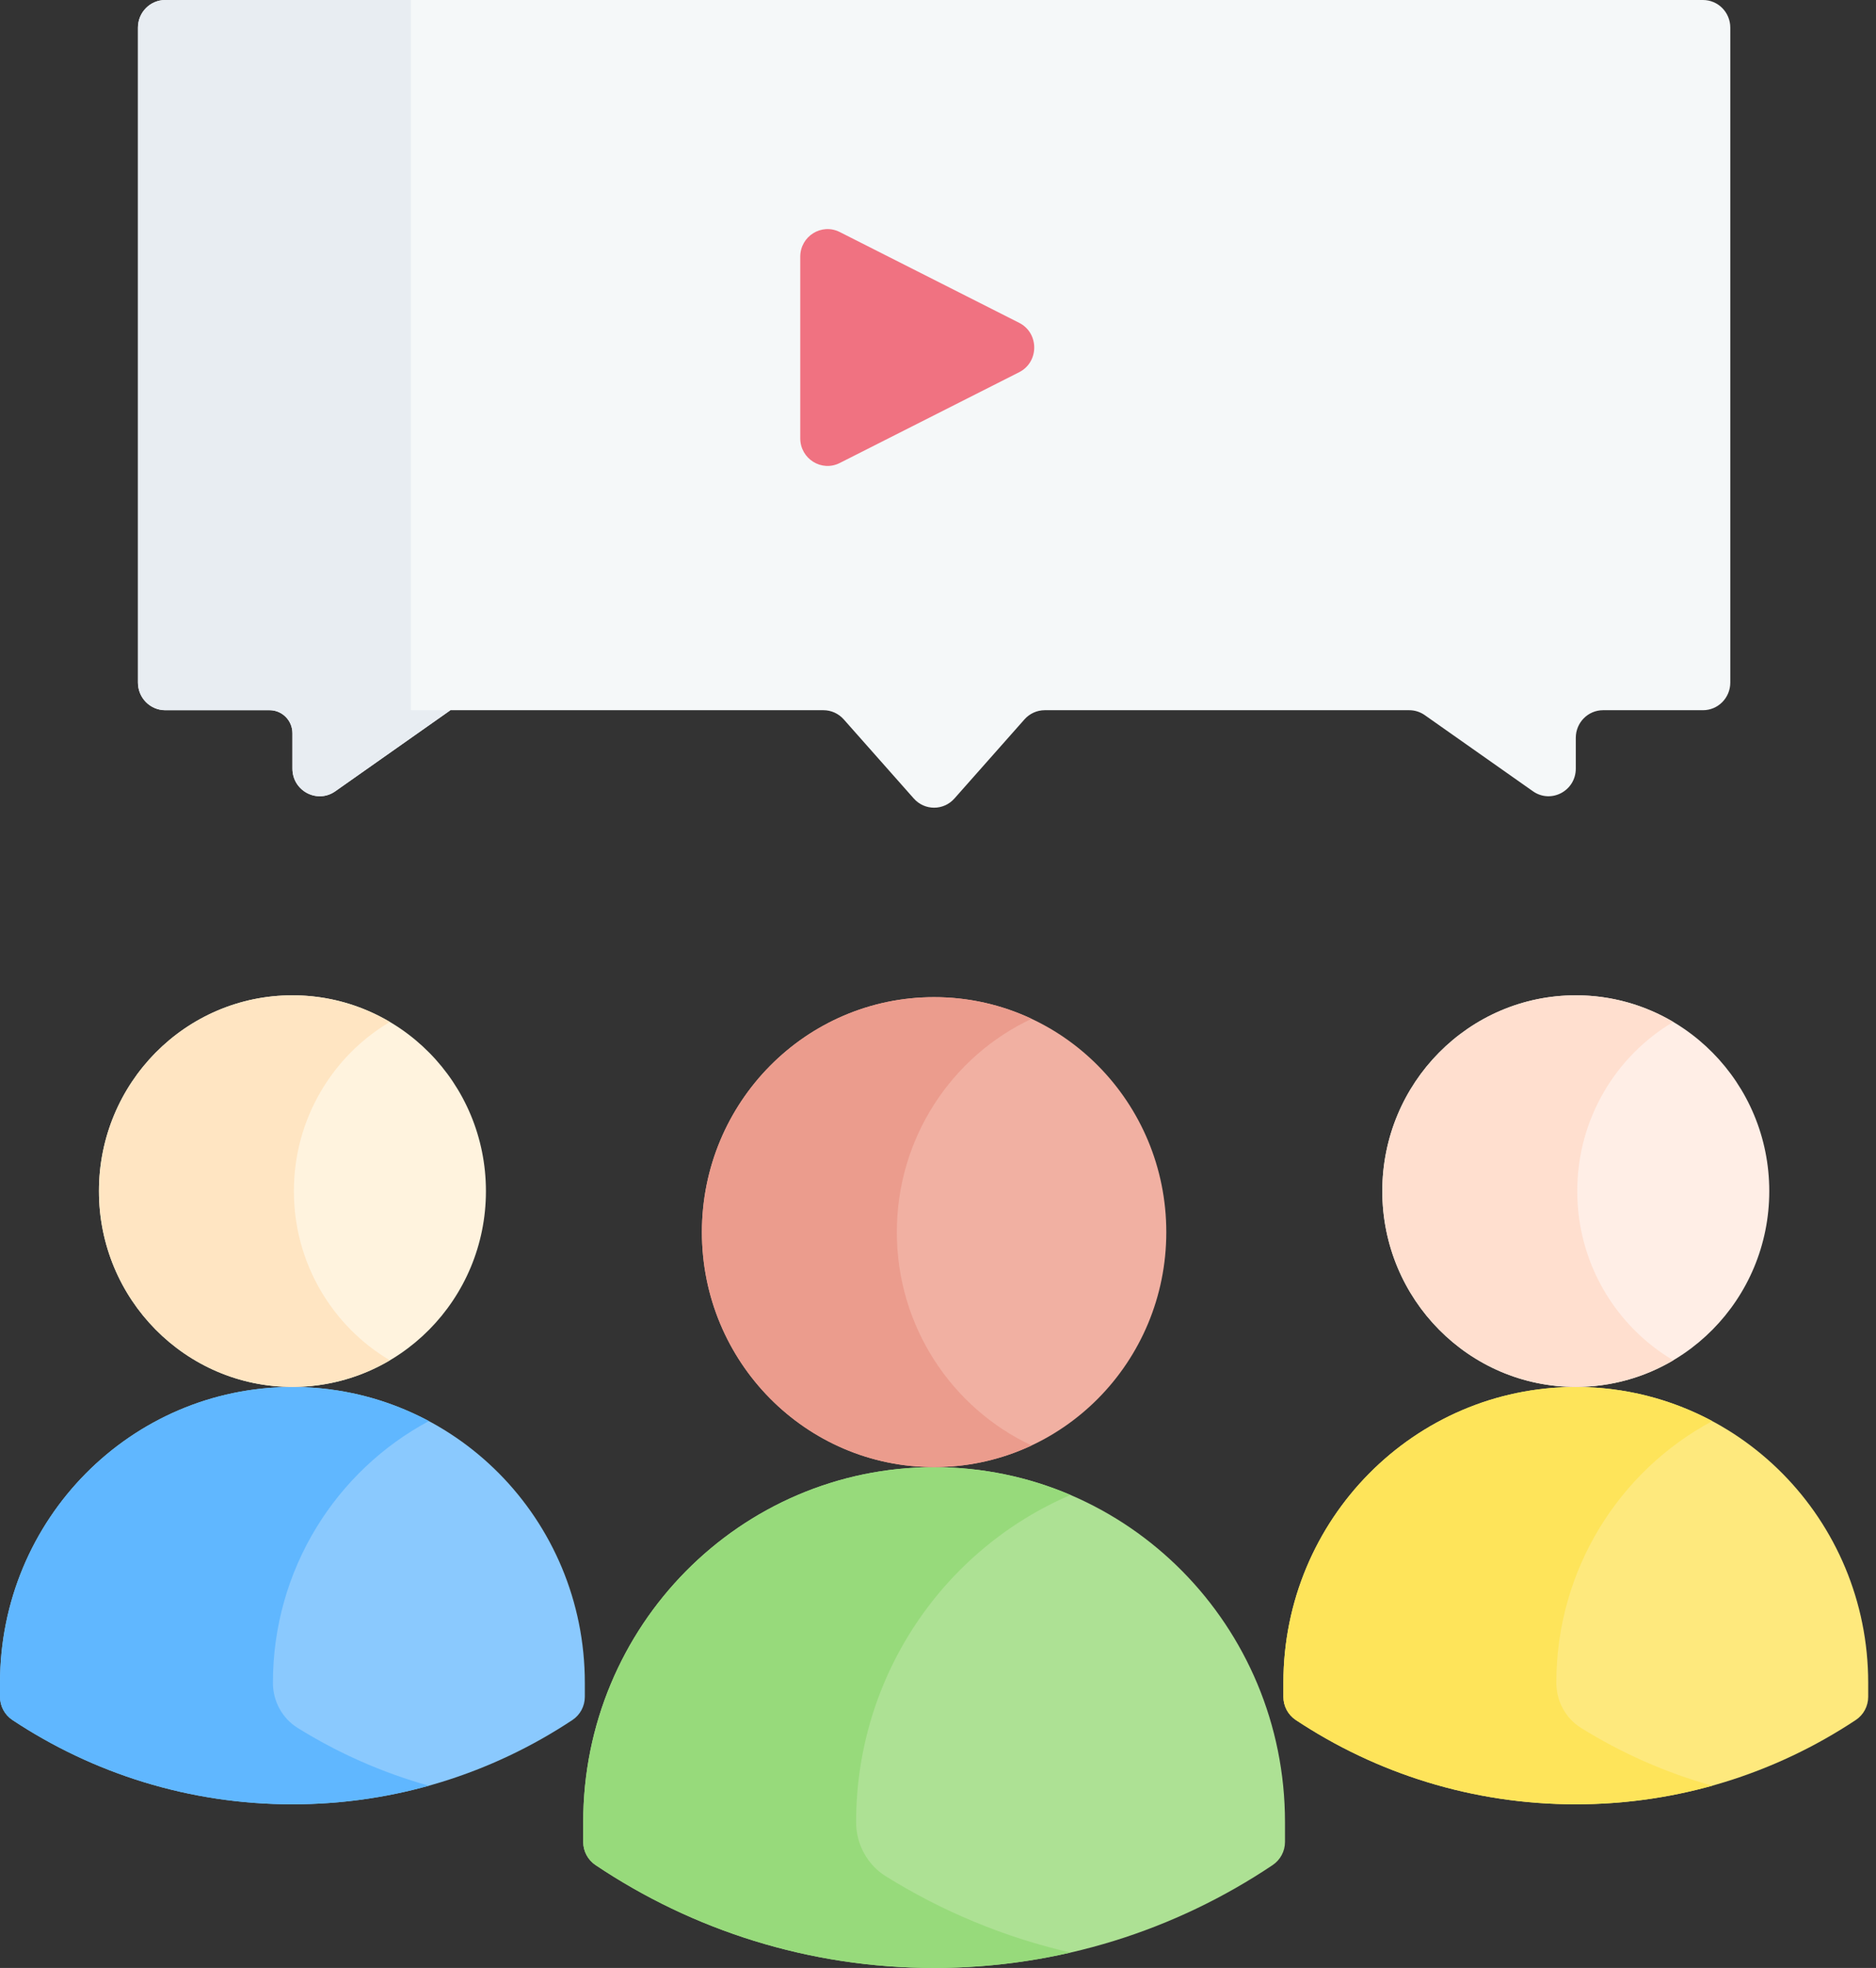
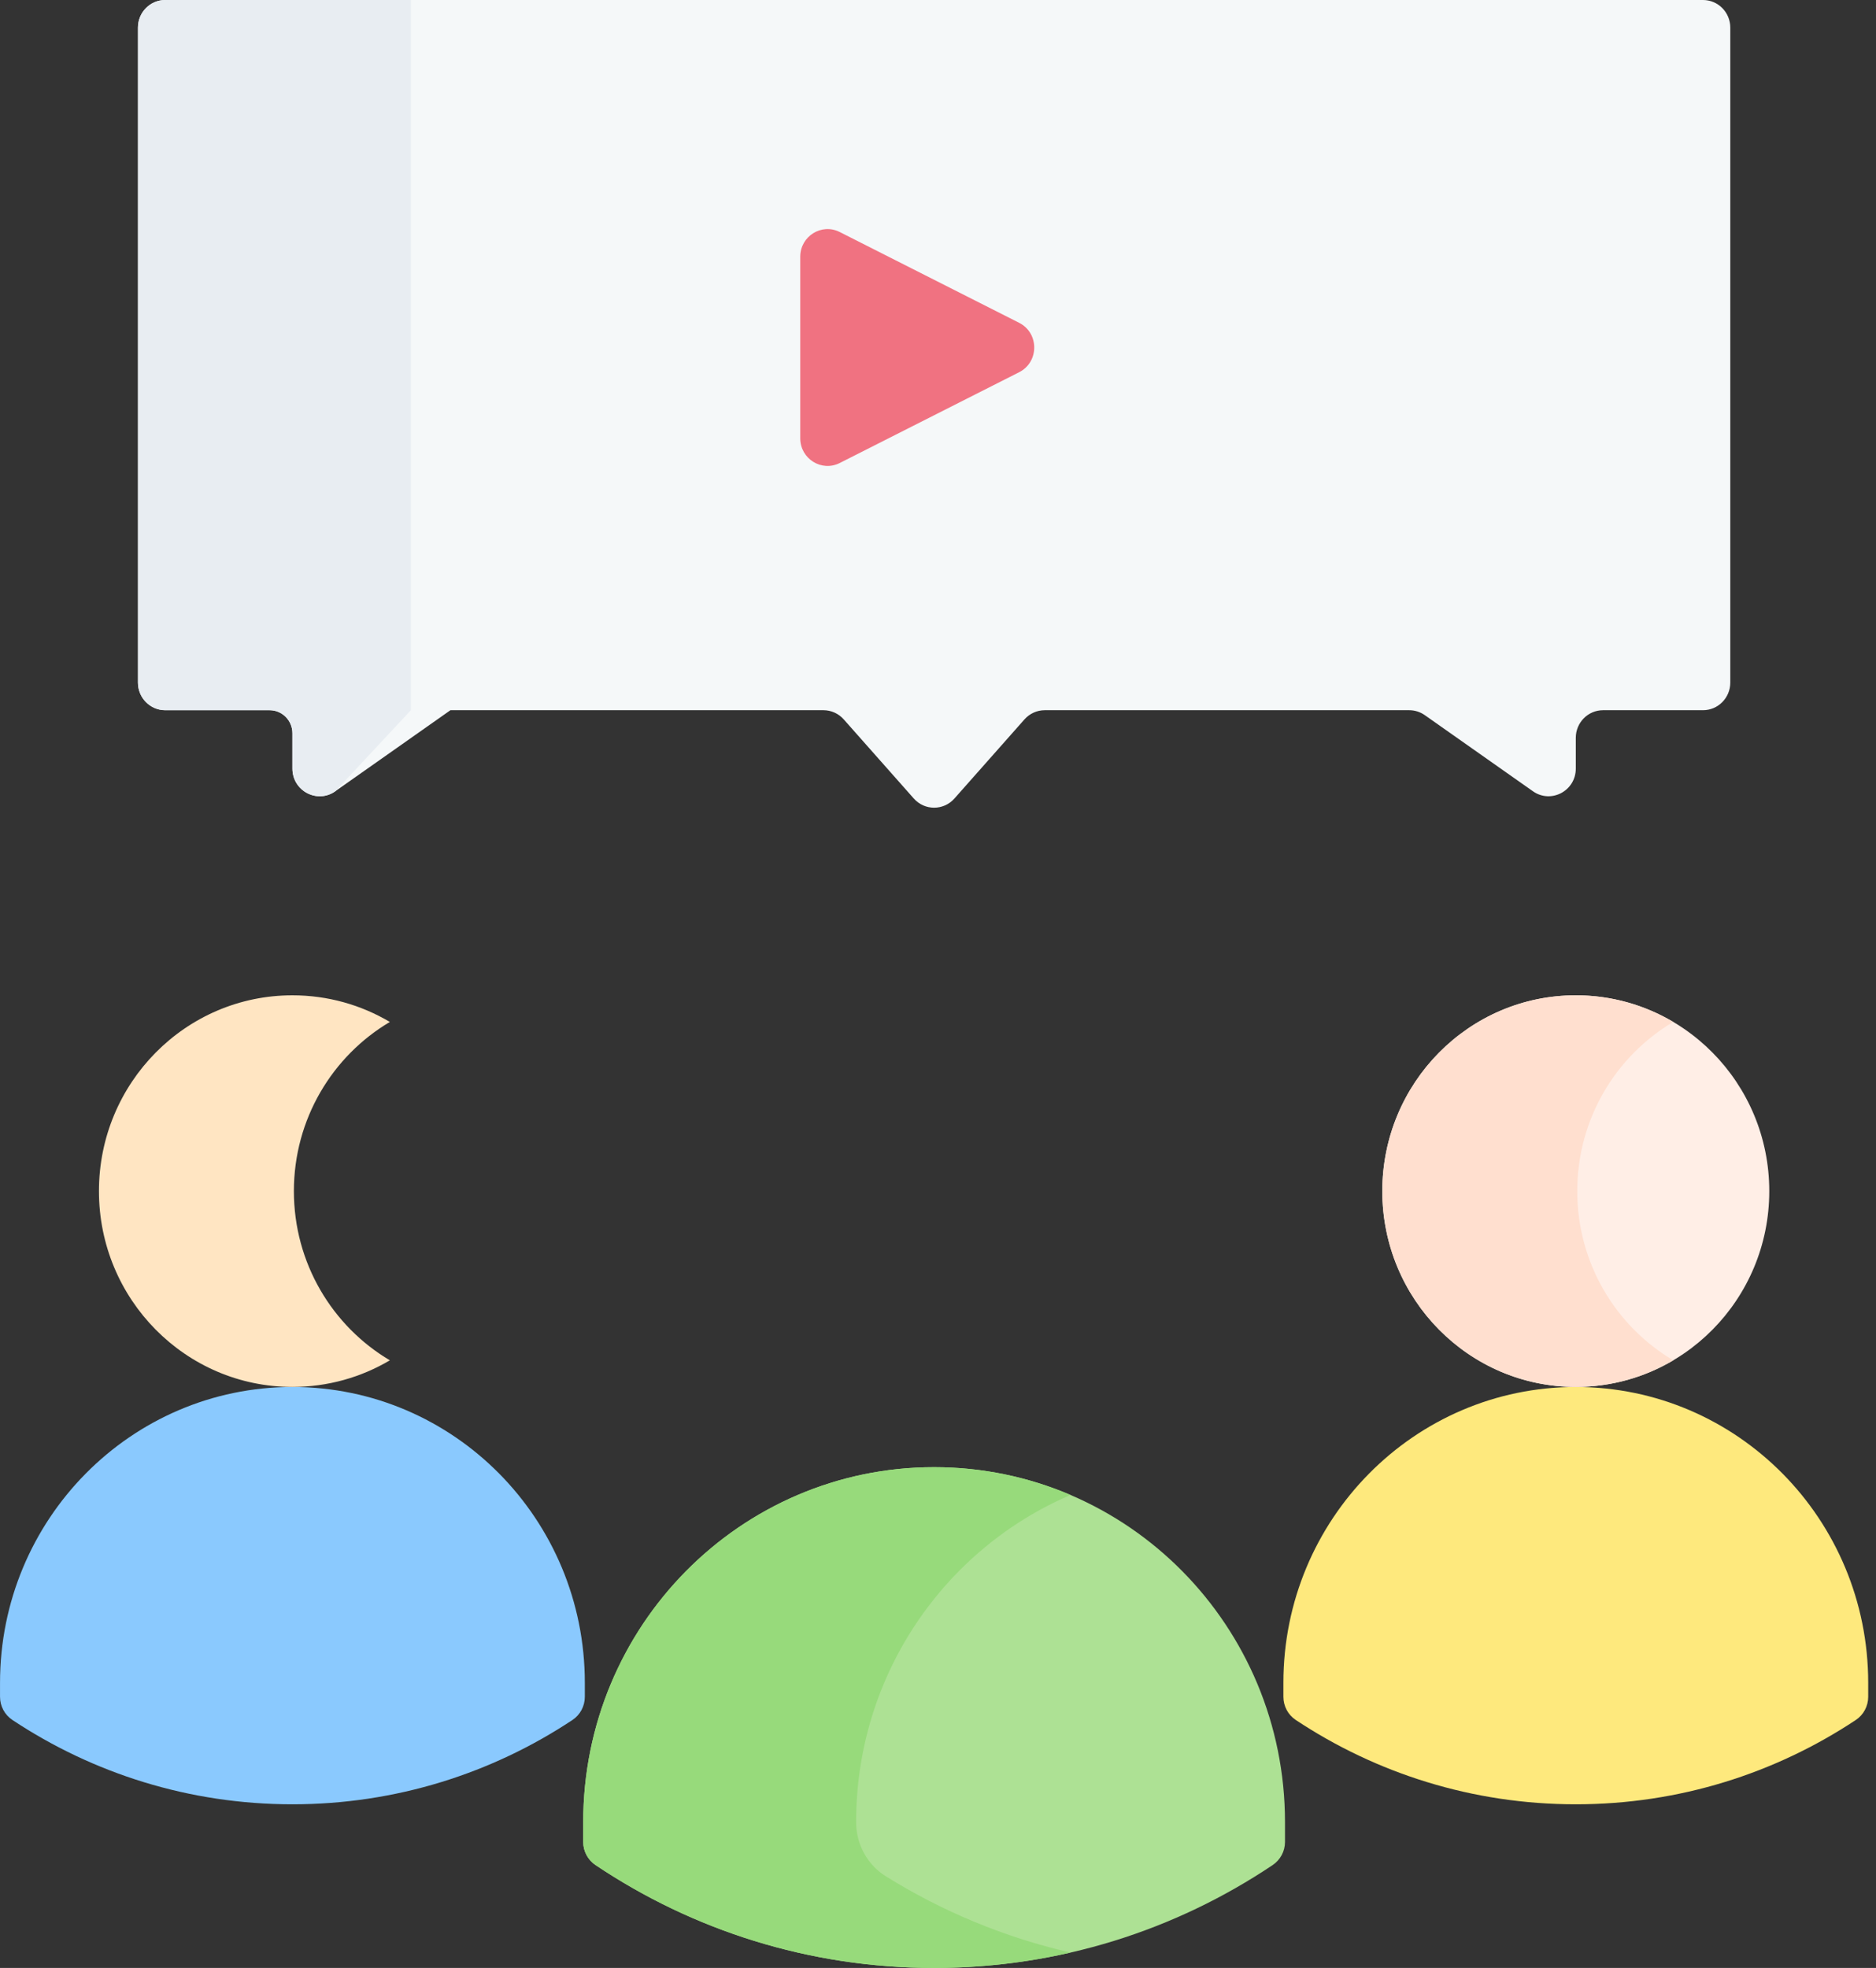
<svg xmlns="http://www.w3.org/2000/svg" width="82" height="86" viewBox="0 0 82 86" fill="none">
  <rect x="0" y="0" width="82" height="86" fill="#333333" stroke="none" />
  <path d="M56.167 79.629V80.493C56.167 80.901 55.962 81.28 55.626 81.505C51.384 84.348 46.298 85.999 40.83 85.999C35.362 85.999 30.276 84.348 26.034 81.505C25.697 81.28 25.492 80.901 25.492 80.493V79.629C25.492 71.061 32.358 64.115 40.83 64.115C45.067 64.115 48.898 65.85 51.676 68.658C54.451 71.466 56.167 75.345 56.167 79.629Z" fill="#ADE194" />
  <path d="M38.718 81.993C41.176 83.524 43.896 84.662 46.794 85.326C44.875 85.767 42.88 86 40.83 86C35.362 86 30.275 84.348 26.033 81.505C25.697 81.279 25.492 80.901 25.492 80.493V79.629C25.492 71.061 32.358 64.115 40.83 64.115C42.944 64.115 44.96 64.547 46.794 65.33C41.286 67.686 37.421 73.201 37.421 79.629C37.421 80.591 37.909 81.489 38.718 81.993Z" fill="#97DA7B" />
  <path d="M25.563 73.54V74.15C25.563 74.558 25.36 74.939 25.023 75.163C21.506 77.495 17.3 78.848 12.782 78.848C8.264 78.848 4.059 77.495 0.542 75.163C0.205 74.939 0.001 74.558 0.001 74.15V73.54C0.001 66.4 5.723 60.611 12.782 60.611C16.313 60.611 19.506 62.057 21.821 64.397C24.134 66.737 25.563 69.97 25.563 73.54Z" fill="#8AC9FE" />
-   <path d="M18.747 78.036C16.849 78.565 14.848 78.848 12.781 78.848C8.264 78.848 4.058 77.495 0.541 75.163C0.204 74.939 0 74.559 0 74.151V73.539C0 66.399 5.723 60.611 12.781 60.611C14.937 60.611 16.967 61.151 18.746 62.102C14.692 64.27 11.929 68.579 11.929 73.539C11.929 74.341 12.335 75.09 13.01 75.51C14.775 76.608 16.702 77.465 18.747 78.036Z" fill="#60B7FF" />
  <path d="M81.659 73.54V74.15C81.659 74.558 81.456 74.939 81.118 75.163C77.601 77.495 73.396 78.848 68.878 78.848C64.36 78.848 60.155 77.495 56.638 75.163C56.3 74.939 56.097 74.558 56.097 74.15V73.54C56.097 66.4 61.818 60.611 68.878 60.611C72.409 60.611 75.602 62.057 77.917 64.397C80.229 66.737 81.659 69.97 81.659 73.54Z" fill="#FEE97D" />
-   <path d="M69.107 75.51C70.872 76.608 72.799 77.465 74.843 78.036C72.945 78.565 70.944 78.848 68.879 78.848C64.36 78.848 60.155 77.495 56.638 75.163C56.301 74.939 56.097 74.559 56.097 74.151V73.539C56.097 66.399 61.818 60.611 68.879 60.611C71.034 60.611 73.064 61.151 74.843 62.102C70.789 64.27 68.027 68.579 68.027 73.539C68.027 74.341 68.433 75.09 69.107 75.51Z" fill="#FEE45A" />
-   <path d="M40.83 64.113C46.435 64.113 50.979 59.516 50.979 53.845C50.979 48.174 46.435 43.576 40.83 43.576C35.224 43.576 30.681 48.174 30.681 53.845C30.681 59.516 35.224 64.113 40.83 64.113Z" fill="#F1B0A2" />
-   <path d="M45.09 63.166C43.795 63.773 42.352 64.113 40.83 64.113C35.225 64.113 30.68 59.516 30.68 53.845C30.68 48.173 35.225 43.576 40.83 43.576C42.352 43.576 43.795 43.914 45.09 44.523C41.614 46.15 39.201 49.713 39.201 53.845C39.201 57.977 41.614 61.539 45.09 63.166Z" fill="#EB9C8D" />
-   <path d="M12.782 60.609C17.453 60.609 21.24 56.778 21.24 52.053C21.24 47.327 17.453 43.495 12.782 43.495C8.111 43.495 4.325 47.327 4.325 52.053C4.325 56.778 8.111 60.609 12.782 60.609Z" fill="#FFF3DE" />
  <path d="M17.041 59.446C15.791 60.185 14.335 60.609 12.781 60.609C8.112 60.609 4.325 56.778 4.325 52.052C4.325 47.326 8.112 43.495 12.781 43.495C14.335 43.495 15.79 43.919 17.041 44.659C14.533 46.144 12.846 48.899 12.846 52.052C12.846 55.206 14.533 57.961 17.041 59.446Z" fill="#FFE5C2" />
  <path d="M68.878 60.609C73.549 60.609 77.335 56.778 77.335 52.053C77.335 47.327 73.549 43.495 68.878 43.495C64.207 43.495 60.42 47.327 60.42 52.053C60.42 56.778 64.207 60.609 68.878 60.609Z" fill="#FFEEE6" />
  <path d="M73.139 59.446C71.888 60.185 70.433 60.609 68.879 60.609C64.208 60.609 60.421 56.778 60.421 52.052C60.421 47.326 64.208 43.495 68.879 43.495C70.433 43.495 71.888 43.919 73.139 44.659C70.629 46.144 68.942 48.899 68.942 52.052C68.942 55.206 70.629 57.961 73.139 59.446Z" fill="#FFDFCF" />
  <path d="M74.438 0H7.222C6.563 0 6.029 0.54 6.029 1.207V29.829C6.029 30.495 6.563 31.036 7.222 31.036H11.786C12.336 31.036 12.782 31.487 12.782 32.044V33.588C12.782 34.563 13.865 35.135 14.656 34.578L19.689 31.036H35.992C36.331 31.036 36.654 31.182 36.88 31.437L39.942 34.895C40.416 35.43 41.244 35.43 41.718 34.895L44.78 31.437C45.006 31.182 45.329 31.036 45.668 31.036H61.597C61.84 31.036 62.078 31.111 62.278 31.252L67.004 34.578C67.795 35.135 68.878 34.563 68.878 33.588V32.243C68.878 31.576 69.412 31.036 70.071 31.036H74.438C75.097 31.036 75.631 30.495 75.631 29.829V1.207C75.631 0.54 75.097 0 74.438 0V0Z" fill="#F5F8F9" />
-   <path d="M17.959 31.036H19.689L14.656 34.579C13.865 35.136 12.782 34.563 12.782 33.588V32.044C12.782 31.487 12.336 31.036 11.786 31.036H7.223C6.564 31.036 6.03 30.496 6.03 29.829V1.207C6.03 0.541 6.564 0 7.223 0H17.959V31.036Z" fill="#E8EDF2" />
+   <path d="M17.959 31.036L14.656 34.579C13.865 35.136 12.782 34.563 12.782 33.588V32.044C12.782 31.487 12.336 31.036 11.786 31.036H7.223C6.564 31.036 6.03 30.496 6.03 29.829V1.207C6.03 0.541 6.564 0 7.223 0H17.959V31.036Z" fill="#E8EDF2" />
  <path d="M34.979 19.153V11.22C34.979 10.322 35.912 9.739 36.706 10.14L44.547 14.107C45.426 14.552 45.426 15.821 44.547 16.266L36.706 20.233C35.912 20.634 34.979 20.051 34.979 19.153Z" fill="#F07281" />
</svg>